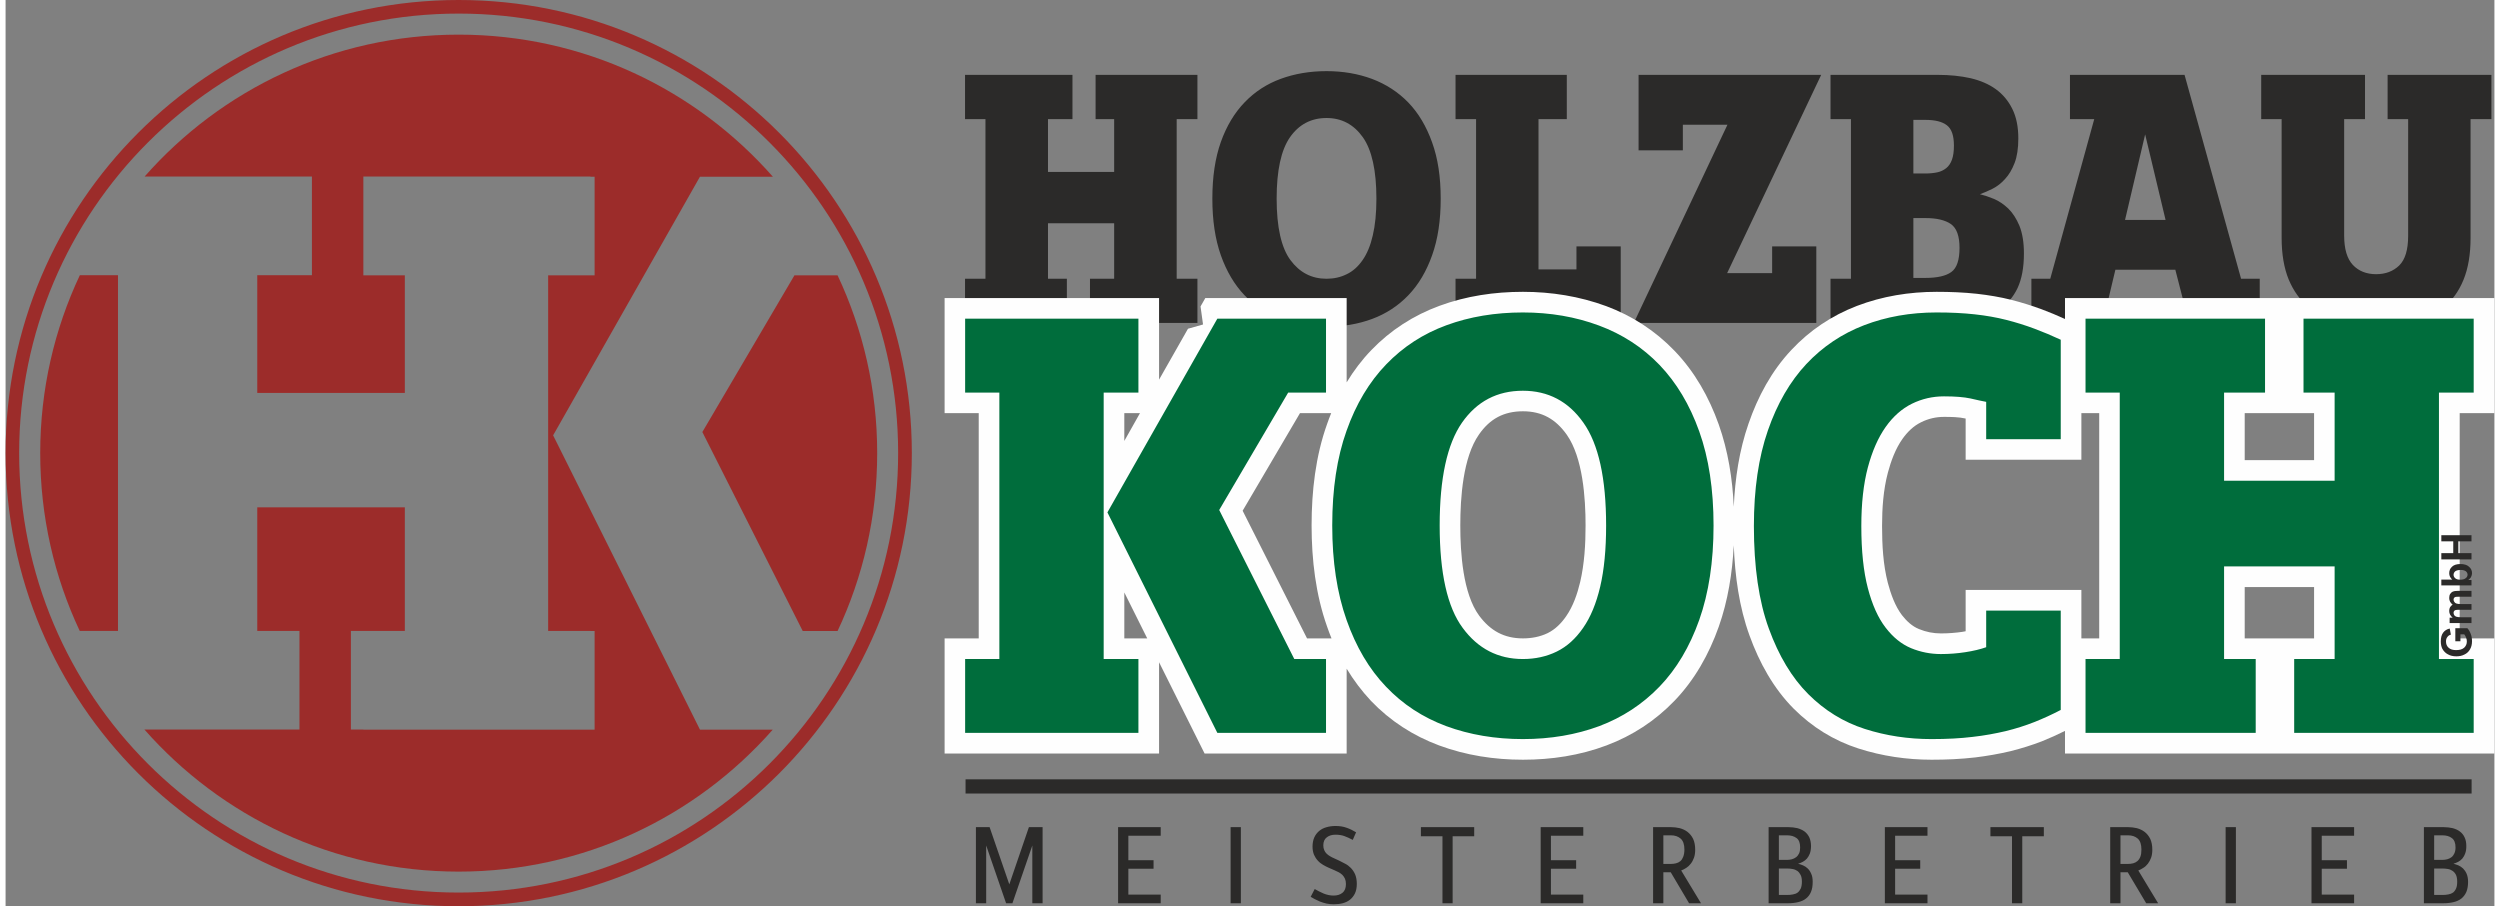
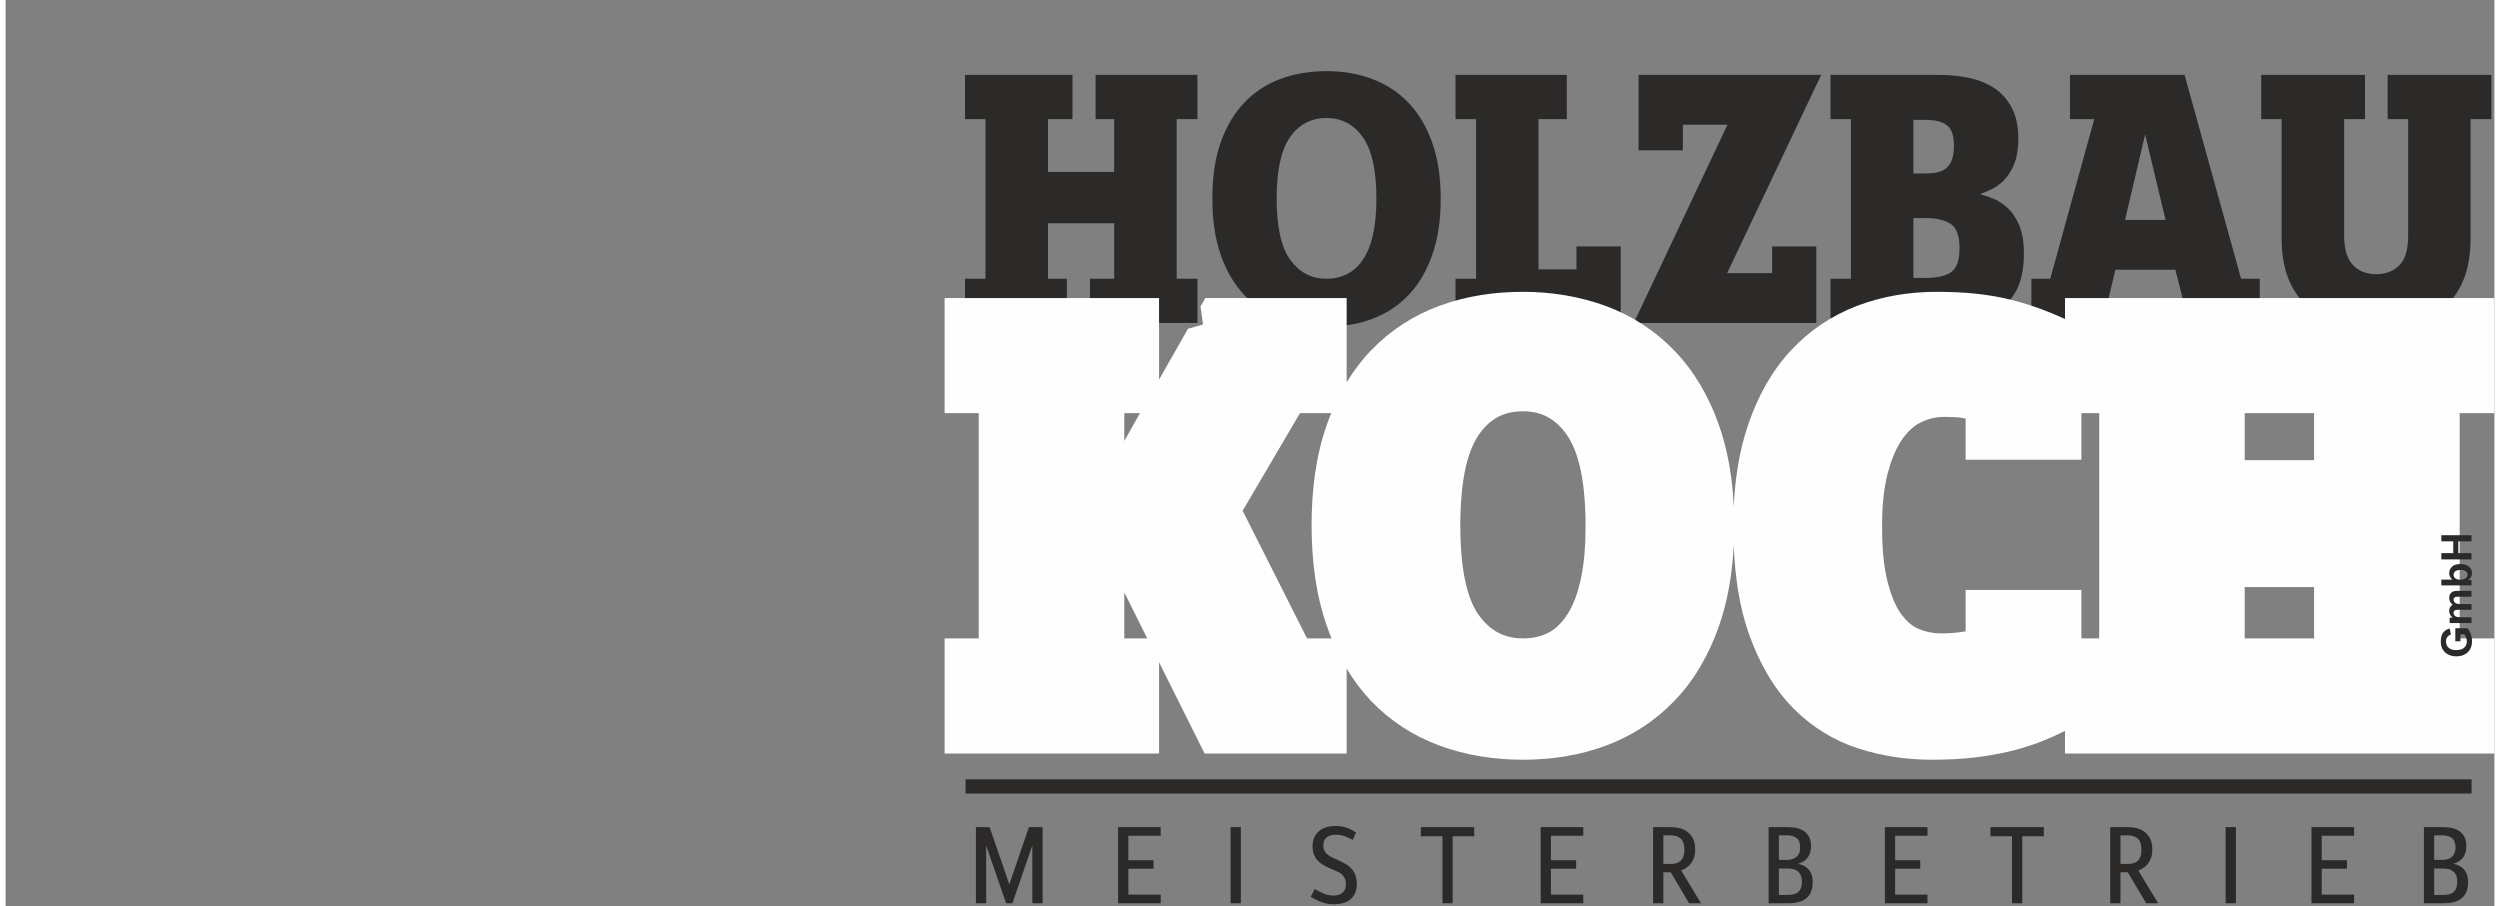
<svg xmlns="http://www.w3.org/2000/svg" xml:space="preserve" width="240px" height="87px" style="shape-rendering:geometricPrecision; text-rendering:geometricPrecision; image-rendering:optimizeQuality; fill-rule:evenodd; clip-rule:evenodd" viewBox="0 0 240 87.39">
  <rect x="0" y="0" width="240" height="87.39" fill="#808080" stroke="none" />
  <defs>
    <style type="text/css">
   
    .fil3 {fill:#FEFEFE}
    .fil5 {fill:#2B2A29}
    .fil2 {fill:#9C2C2A}
    .fil1 {fill:#2B2A29;fill-rule:nonzero}
    .fil0 {fill:#9C2C2A;fill-rule:nonzero}
    .fil4 {fill:#006D3C;fill-rule:nonzero}
   
  </style>
  </defs>
  <g id="Ebene_x0020_1">
-     <path class="fil0" d="M43.69 0c12.07,0 22.99,4.89 30.9,12.8 7.9,7.9 12.8,18.83 12.8,30.89 0,12.07 -4.9,22.99 -12.8,30.9 -7.91,7.9 -18.83,12.8 -30.9,12.8 -12.06,0 -22.99,-4.9 -30.89,-12.8 -7.91,-7.91 -12.8,-18.83 -12.8,-30.9 0,-12.06 4.89,-22.99 12.8,-30.89 7.9,-7.91 18.83,-12.8 30.89,-12.8zm29.97 13.73c-7.67,-7.67 -18.27,-12.42 -29.97,-12.42 -11.7,0 -22.29,4.75 -29.96,12.42 -7.67,7.67 -12.42,18.26 -12.42,29.96 0,11.7 4.75,22.3 12.42,29.97 7.67,7.67 18.26,12.41 29.96,12.41 11.7,0 22.3,-4.74 29.97,-12.41 7.67,-7.67 12.41,-18.27 12.41,-29.97 0,-11.7 -4.74,-22.29 -12.41,-29.96z" />
    <path class="fil1" d="M104.57 31.14l0 -4.26 2.33 0 0 -5.35 -6.38 0 0 5.35 1.82 0 0 4.26 -9.82 0 0 -4.26 1.97 0 0 -15.39 -1.97 0 0 -4.27 10.36 0 0 4.27 -2.36 0 0 5.09 6.38 0 0 -5.09 -1.79 0 0 -4.27 9.82 0 0 4.27 -2 0 0 15.39 2 0 0 4.26 -10.36 0zm33.82 -11.98c0,2.08 -0.27,3.9 -0.83,5.46 -0.55,1.55 -1.31,2.83 -2.29,3.85 -0.98,1.02 -2.14,1.78 -3.48,2.28 -1.34,0.5 -2.81,0.75 -4.41,0.75 -1.6,0 -3.08,-0.25 -4.43,-0.75 -1.35,-0.5 -2.51,-1.26 -3.48,-2.28 -0.97,-1.02 -1.73,-2.3 -2.28,-3.85 -0.55,-1.56 -0.82,-3.38 -0.82,-5.46 0,-2.1 0.27,-3.92 0.82,-5.47 0.55,-1.54 1.32,-2.82 2.3,-3.83 0.98,-1.02 2.14,-1.77 3.48,-2.26 1.34,-0.49 2.81,-0.74 4.41,-0.74 1.58,0 3.04,0.25 4.39,0.75 1.35,0.51 2.52,1.27 3.5,2.28 0.98,1.02 1.74,2.3 2.29,3.84 0.56,1.54 0.83,3.35 0.83,5.43zm-6.2 0c0,-2.72 -0.44,-4.7 -1.31,-5.93 -0.88,-1.23 -2.04,-1.85 -3.5,-1.85 -1.48,0 -2.66,0.62 -3.52,1.85 -0.86,1.23 -1.29,3.21 -1.29,5.93 0,2.75 0.45,4.73 1.33,5.92 0.89,1.2 2.04,1.8 3.48,1.8 0.72,0 1.37,-0.15 1.95,-0.44 0.59,-0.28 1.1,-0.74 1.53,-1.36 0.43,-0.62 0.76,-1.41 0.98,-2.38 0.23,-0.97 0.35,-2.15 0.35,-3.54zm7.63 11.98l0 -4.26 1.98 0 0 -15.39 -1.98 0 0 -4.27 10.73 0 0 4.27 -2.73 0 0 14.49 3.66 0 0 -2.22 4.27 0 0 7.38 -15.93 0zm26.19 -4.8l4.34 0 0 -2.58 4.26 0 0 7.38 -17.6 0 9.03 -19.11 -4.3 0 0 2.47 -4.27 0 0 -7.28 17.61 0 -9.07 19.12zm28.62 -1.9c0,1.36 -0.21,2.47 -0.61,3.33 -0.41,0.86 -0.98,1.54 -1.71,2.05 -0.73,0.5 -1.6,0.85 -2.61,1.04 -1.02,0.19 -2.13,0.28 -3.32,0.28l-10.4 0 0 -4.26 1.97 0 0 -15.39 -1.97 0 0 -4.27 10.36 0c1.15,0 2.2,0.11 3.14,0.32 0.94,0.22 1.76,0.57 2.44,1.06 0.68,0.49 1.21,1.13 1.59,1.9 0.39,0.78 0.58,1.73 0.58,2.85 0,0.96 -0.12,1.75 -0.36,2.37 -0.24,0.62 -0.54,1.14 -0.92,1.54 -0.36,0.41 -0.77,0.72 -1.2,0.94 -0.43,0.21 -0.83,0.39 -1.22,0.53 0.41,0.1 0.86,0.25 1.35,0.45 0.49,0.21 0.95,0.52 1.38,0.93 0.43,0.42 0.79,0.98 1.08,1.67 0.28,0.7 0.43,1.58 0.43,2.66zm-6.21 -0.54c0,-1.15 -0.28,-1.91 -0.84,-2.3 -0.56,-0.38 -1.37,-0.57 -2.42,-0.57l-1.19 0 0 5.77 1.15 0c1.15,0 1.99,-0.19 2.51,-0.57 0.53,-0.38 0.79,-1.16 0.79,-2.33zm-0.54 -9.86c0,-0.96 -0.22,-1.61 -0.68,-1.96 -0.45,-0.35 -1.14,-0.52 -2.08,-0.52l-1.15 0 0 5.17 1.15 0c0.43,0 0.82,-0.04 1.15,-0.11 0.33,-0.07 0.62,-0.21 0.86,-0.4 0.24,-0.19 0.43,-0.46 0.56,-0.82 0.13,-0.36 0.19,-0.81 0.19,-1.36zm22.67 17.1l-1.32 -5.13 -5.78 0 -1.22 5.13 -6.88 0 0 -4.26 1.82 0 4.24 -15.39 -2.34 0 0 -4.27 11.05 0 5.45 19.66 1.8 0 0 4.26 -6.82 0zm-4.23 -18.18l-1.94 8.25 3.91 0 -1.97 -8.25zm31.38 -1.47l0 11.44c0,1.6 -0.23,2.95 -0.68,4.05 -0.45,1.1 -1.09,1.99 -1.9,2.66 -0.81,0.67 -1.78,1.14 -2.89,1.43 -1.11,0.29 -2.32,0.43 -3.64,0.43 -1.31,0 -2.53,-0.15 -3.64,-0.45 -1.11,-0.3 -2.07,-0.78 -2.89,-1.45 -0.81,-0.67 -1.44,-1.55 -1.9,-2.65 -0.45,-1.1 -0.68,-2.44 -0.68,-4.02l0 -11.44 -1.97 0 0 -4.27 10.01 0 0 4.27 -2.01 0 0 11.22c0,1.3 0.28,2.24 0.84,2.84 0.56,0.59 1.31,0.89 2.24,0.89 0.91,0 1.65,-0.28 2.23,-0.84 0.57,-0.56 0.86,-1.51 0.86,-2.85l0 -11.26 -1.98 0 0 -4.27 10.01 0 0 4.27 -2.01 0z" />
-     <path class="fil2" d="M43.69 3.34c12.07,0 22.9,5.3 30.3,13.7l-7.03 0 -14.16 24.94 14.16 28.38 7.02 0c-7.39,8.39 -18.22,13.69 -30.29,13.69 -12.07,0 -22.9,-5.3 -30.3,-13.7l14.95 0 0 -9.51 -4.07 0 0 -11.92 14.23 0 0 11.92 -5.2 0 0 9.51 1.2 0 0 0.01 22.3 0 0 -9.51 -0.4 0 0 -0.01 -4.08 0 0 -34.29 4.48 0 0 -9.51 -0.4 0 0 -0.02 -21.9 0 0 0.02 0 0 0 9.51 4 0 0 11.34 -14.23 0 0 -11.35 5.27 0 0 -9.52 -16.13 0c7.39,-8.39 18.22,-13.68 30.28,-13.68zm36.54 23.21c2.45,5.2 3.82,11.01 3.82,17.14 0,6.14 -1.37,11.95 -3.82,17.16l-3.36 0 -9.68 -19.19 8.88 -15.11 4.16 0zm-73.08 34.29c-2.45,-5.21 -3.81,-11.02 -3.81,-17.15 0,-6.13 1.37,-11.95 3.82,-17.15l3.68 0 0 34.3 -3.69 0z" />
    <path class="fil1" d="M99.01 87.1l0 -5.57 -1.92 5.57 -0.61 0 -1.92 -5.57 0 5.57 -0.99 0 0 -7.34 1.32 0 1.9 5.52 1.89 -5.52 1.32 0 0 7.34 -0.99 0zm8.27 0l0 -7.34 4.11 0 0 0.83 -3.12 0 0 2.36 2.43 0 0 0.82 -2.43 0 0 2.5 3.12 0 0 0.83 -4.11 0zm10.85 0l0 -7.34 0.99 0 0 7.34 -0.99 0zm12.17 -1.88c0,0.37 -0.06,0.68 -0.18,0.93 -0.12,0.25 -0.28,0.45 -0.48,0.61 -0.2,0.16 -0.44,0.27 -0.7,0.34 -0.27,0.07 -0.56,0.1 -0.87,0.1 -0.25,0 -0.48,-0.02 -0.7,-0.07 -0.22,-0.05 -0.43,-0.12 -0.62,-0.19 -0.19,-0.08 -0.36,-0.16 -0.51,-0.24 -0.15,-0.08 -0.28,-0.15 -0.39,-0.22l0.39 -0.75c0.25,0.15 0.54,0.29 0.85,0.43 0.32,0.13 0.64,0.2 0.97,0.2 0.35,0 0.64,-0.09 0.86,-0.27 0.22,-0.18 0.33,-0.46 0.33,-0.84 0,-0.2 -0.03,-0.37 -0.09,-0.51 -0.07,-0.15 -0.15,-0.27 -0.25,-0.37 -0.09,-0.09 -0.21,-0.18 -0.34,-0.25 -0.13,-0.07 -0.27,-0.13 -0.4,-0.19l-0.55 -0.24c-0.19,-0.08 -0.38,-0.18 -0.57,-0.29 -0.19,-0.11 -0.36,-0.24 -0.51,-0.41 -0.15,-0.16 -0.27,-0.35 -0.37,-0.57 -0.09,-0.22 -0.14,-0.48 -0.14,-0.78 0,-0.34 0.06,-0.64 0.17,-0.89 0.12,-0.26 0.28,-0.46 0.48,-0.63 0.2,-0.16 0.43,-0.28 0.69,-0.35 0.27,-0.08 0.56,-0.12 0.87,-0.12 0.42,0 0.79,0.06 1.1,0.18 0.32,0.11 0.61,0.26 0.89,0.43l-0.32 0.73c-0.3,-0.16 -0.58,-0.28 -0.82,-0.37 -0.25,-0.09 -0.54,-0.13 -0.85,-0.13 -0.33,0 -0.61,0.08 -0.83,0.25 -0.23,0.17 -0.34,0.43 -0.34,0.78 0,0.18 0.03,0.33 0.09,0.46 0.05,0.13 0.13,0.24 0.22,0.33 0.1,0.1 0.21,0.18 0.33,0.25 0.13,0.08 0.25,0.14 0.39,0.2l0.5 0.23c0.19,0.09 0.38,0.19 0.58,0.3 0.2,0.1 0.38,0.24 0.55,0.41 0.16,0.17 0.3,0.37 0.41,0.62 0.1,0.24 0.16,0.55 0.16,0.9zm9.24 -4.58l0 6.46 -0.98 0 0 -6.46 -2.08 0 0 -0.88 5.14 0 0 0.88 -2.08 0zm8.49 6.46l0 -7.34 4.11 0 0 0.83 -3.12 0 0 2.36 2.43 0 0 0.82 -2.43 0 0 2.5 3.12 0 0 0.83 -4.11 0zm14.31 0l-1.77 -2.99 -0.71 0 0 2.99 -0.99 0 0 -7.34 1.71 0c0.29,0 0.58,0.04 0.86,0.1 0.28,0.08 0.53,0.19 0.75,0.36 0.22,0.17 0.4,0.39 0.54,0.67 0.13,0.28 0.2,0.63 0.2,1.05 0,0.3 -0.04,0.56 -0.12,0.78 -0.08,0.22 -0.18,0.41 -0.31,0.57 -0.12,0.16 -0.27,0.3 -0.43,0.4 -0.17,0.11 -0.33,0.19 -0.49,0.25l1.91 3.16 -1.15 0zm-0.45 -5.18c0,-0.49 -0.12,-0.84 -0.36,-1.05 -0.24,-0.21 -0.55,-0.32 -0.94,-0.32l-0.73 0 0 2.76 0.72 0c0.17,0 0.34,-0.02 0.5,-0.06 0.16,-0.04 0.3,-0.11 0.42,-0.21 0.12,-0.1 0.21,-0.25 0.28,-0.43 0.07,-0.18 0.11,-0.42 0.11,-0.69zm12.37 3.12c0,0.39 -0.05,0.71 -0.17,0.98 -0.11,0.26 -0.27,0.47 -0.48,0.63 -0.2,0.16 -0.45,0.27 -0.74,0.34 -0.29,0.07 -0.61,0.11 -0.97,0.11l-1.89 0 0 -7.34 1.88 0c0.33,0 0.63,0.04 0.9,0.1 0.27,0.08 0.5,0.18 0.7,0.33 0.19,0.15 0.34,0.34 0.45,0.57 0.1,0.23 0.16,0.5 0.16,0.83 0,0.27 -0.04,0.51 -0.11,0.71 -0.08,0.2 -0.17,0.36 -0.29,0.5 -0.12,0.13 -0.25,0.23 -0.4,0.31 -0.15,0.08 -0.3,0.14 -0.45,0.18 0.16,0.04 0.32,0.09 0.48,0.16 0.17,0.07 0.32,0.17 0.45,0.3 0.14,0.13 0.25,0.3 0.34,0.51 0.1,0.21 0.14,0.47 0.14,0.78zm-1.04 -0.02c0,-0.27 -0.04,-0.48 -0.12,-0.64 -0.08,-0.16 -0.18,-0.29 -0.31,-0.39 -0.13,-0.09 -0.29,-0.16 -0.46,-0.19 -0.17,-0.03 -0.35,-0.05 -0.54,-0.05l-0.79 0 0 2.55 0.78 0c0.2,0 0.4,-0.01 0.57,-0.05 0.18,-0.03 0.34,-0.09 0.46,-0.18 0.12,-0.09 0.22,-0.23 0.3,-0.39 0.07,-0.17 0.11,-0.39 0.11,-0.66zm-0.17 -3.3c0,-0.43 -0.11,-0.73 -0.34,-0.9 -0.24,-0.18 -0.54,-0.27 -0.93,-0.27l-0.78 0 0 2.37 0.78 0c0.16,0 0.31,-0.02 0.47,-0.06 0.15,-0.04 0.29,-0.11 0.41,-0.2 0.12,-0.09 0.22,-0.22 0.29,-0.37 0.07,-0.15 0.1,-0.34 0.1,-0.57zm8.17 5.38l0 -7.34 4.11 0 0 0.83 -3.12 0 0 2.36 2.42 0 0 0.82 -2.42 0 0 2.5 3.12 0 0 0.83 -4.11 0zm13.25 -6.46l0 6.46 -0.99 0 0 -6.46 -2.08 0 0 -0.88 5.15 0 0 0.88 -2.08 0zm11.95 6.46l-1.78 -2.99 -0.7 0 0 2.99 -0.99 0 0 -7.34 1.71 0c0.29,0 0.58,0.04 0.86,0.1 0.28,0.08 0.53,0.19 0.75,0.36 0.22,0.17 0.4,0.39 0.54,0.67 0.13,0.28 0.2,0.63 0.2,1.05 0,0.3 -0.04,0.56 -0.12,0.78 -0.08,0.22 -0.19,0.41 -0.31,0.57 -0.12,0.16 -0.27,0.3 -0.44,0.4 -0.16,0.11 -0.32,0.19 -0.48,0.25l1.91 3.16 -1.15 0zm-0.46 -5.18c0,-0.49 -0.12,-0.84 -0.35,-1.05 -0.24,-0.21 -0.55,-0.32 -0.94,-0.32l-0.73 0 0 2.76 0.72 0c0.17,0 0.34,-0.02 0.5,-0.06 0.15,-0.04 0.29,-0.11 0.41,-0.21 0.12,-0.1 0.22,-0.25 0.29,-0.43 0.07,-0.18 0.1,-0.42 0.1,-0.69zm8.12 5.18l0 -7.34 0.99 0 0 7.34 -0.99 0zm8.28 0l0 -7.34 4.11 0 0 0.83 -3.12 0 0 2.36 2.43 0 0 0.82 -2.43 0 0 2.5 3.12 0 0 0.83 -4.11 0zm15.1 -2.06c0,0.39 -0.06,0.71 -0.17,0.98 -0.12,0.26 -0.28,0.47 -0.48,0.63 -0.21,0.16 -0.45,0.27 -0.74,0.34 -0.29,0.07 -0.62,0.11 -0.98,0.11l-1.89 0 0 -7.34 1.88 0c0.33,0 0.63,0.04 0.9,0.1 0.28,0.08 0.51,0.18 0.7,0.33 0.2,0.15 0.35,0.34 0.45,0.57 0.11,0.23 0.16,0.5 0.16,0.83 0,0.27 -0.03,0.51 -0.11,0.71 -0.07,0.2 -0.17,0.36 -0.28,0.5 -0.12,0.13 -0.25,0.23 -0.4,0.31 -0.16,0.08 -0.3,0.14 -0.45,0.18 0.15,0.04 0.31,0.09 0.48,0.16 0.16,0.07 0.31,0.17 0.45,0.3 0.13,0.13 0.25,0.3 0.34,0.51 0.09,0.21 0.14,0.47 0.14,0.78zm-1.05 -0.02c0,-0.27 -0.04,-0.48 -0.11,-0.64 -0.08,-0.16 -0.18,-0.29 -0.32,-0.39 -0.13,-0.09 -0.28,-0.16 -0.45,-0.19 -0.18,-0.03 -0.36,-0.05 -0.55,-0.05l-0.79 0 0 2.55 0.78 0c0.21,0 0.4,-0.01 0.58,-0.05 0.18,-0.03 0.33,-0.09 0.46,-0.18 0.12,-0.09 0.22,-0.23 0.29,-0.39 0.08,-0.17 0.11,-0.39 0.11,-0.66zm-0.16 -3.3c0,-0.43 -0.12,-0.73 -0.35,-0.9 -0.23,-0.18 -0.54,-0.27 -0.93,-0.27l-0.78 0 0 2.37 0.78 0c0.16,0 0.32,-0.02 0.48,-0.06 0.15,-0.04 0.29,-0.11 0.41,-0.2 0.12,-0.09 0.21,-0.22 0.28,-0.37 0.07,-0.15 0.11,-0.34 0.11,-0.57z" />
    <path class="fil3" d="M166.65 52.59c-0.14,2.67 -0.56,5.34 -1.45,7.85 -0.94,2.65 -2.32,5.12 -4.28,7.15 -1.85,1.92 -4.04,3.35 -6.54,4.29 -2.58,0.97 -5.31,1.38 -8.06,1.38 -2.76,0 -5.5,-0.42 -8.09,-1.38 -2.5,-0.93 -4.71,-2.36 -6.56,-4.29 -0.9,-0.96 -1.68,-2 -2.35,-3.11l0 8.18 -13.7 0 -4.39 -8.8 0 8.8 -20.68 0 0 -11.1 3.29 0 0 -21.72 -3.29 0 0 -11.1 20.68 0 0 7.87 2.79 -4.91 1.45 -0.41 -0.24 -1.74 0.46 -0.81 13.63 0 0 8.13c0.68,-1.12 1.47,-2.17 2.39,-3.12 1.85,-1.92 4.06,-3.34 6.56,-4.26 2.58,-0.95 5.3,-1.35 8.05,-1.35 2.74,0 5.45,0.43 8.03,1.38 2.5,0.93 4.72,2.37 6.57,4.29 1.96,2.03 3.34,4.48 4.28,7.12 0.9,2.54 1.33,5.25 1.45,7.94 0.12,-2.72 0.53,-5.45 1.42,-8.01 0.9,-2.62 2.23,-5.09 4.14,-7.12 1.77,-1.89 3.89,-3.31 6.31,-4.24 2.46,-0.94 5.06,-1.36 7.69,-1.36 1.3,0 2.6,0.05 3.89,0.19 1.13,0.13 2.24,0.31 3.34,0.59 0.98,0.25 1.94,0.55 2.89,0.9 0.77,0.29 1.52,0.6 2.26,0.94l0 -2.02 41.41 0 0 11.1 -3.35 0 0 21.72 3.35 0 0 11.1 -41.41 0 0 -2.18c-0.72,0.36 -1.47,0.7 -2.22,1 -0.98,0.38 -1.99,0.69 -3.01,0.95 -1.14,0.27 -2.29,0.47 -3.44,0.61 -1.39,0.16 -2.79,0.22 -4.19,0.22 -2.4,0 -4.77,-0.35 -7.05,-1.08 -2.39,-0.77 -4.48,-2.07 -6.25,-3.84 -1.96,-1.97 -3.32,-4.45 -4.26,-7.05 -1,-2.74 -1.41,-5.75 -1.52,-8.7zm-38.82 -12.75l-3.01 0 -5.53 9.41 6.21 12.31 2.36 0c-0.15,-0.37 -0.29,-0.74 -0.42,-1.12 -1.11,-3.12 -1.5,-6.48 -1.5,-9.77 0,-3.3 0.38,-6.68 1.5,-9.8 0.12,-0.35 0.25,-0.69 0.39,-1.03zm92.05 0l-3.96 0 0 4.53 6.69 0 0 -4.53 -2.73 0zm-1.16 21.72l3.89 0 0 -4.95 -6.69 0 0 4.95 2.8 0zm-108.63 0l-2.21 -4.43 0 4.43 2.21 0zm90.08 0l1.72 0 0 -21.72 -1.72 0 0 4.49 -11.16 0 0 -3.97c-0.66,-0.15 -1.41,-0.16 -2.09,-0.16 -0.77,0 -1.51,0.17 -2.21,0.52 -0.74,0.36 -1.32,0.94 -1.79,1.6 -0.68,0.96 -1.11,2.14 -1.41,3.26 -0.44,1.66 -0.56,3.44 -0.56,5.15 0,1.81 0.1,3.73 0.56,5.49 0.28,1.05 0.69,2.22 1.36,3.1 0.44,0.56 0.97,1.07 1.64,1.34 0.68,0.28 1.38,0.42 2.11,0.42 0.7,0 1.39,-0.05 2.07,-0.15 0.11,-0.02 0.21,-0.04 0.32,-0.06l0 -3.98 11.16 0 0 4.67zm-90.78 -21.72l-1.51 0 0 2.68 1.51 -2.68zm42.97 10.83c0,-2.64 -0.26,-6.55 -1.82,-8.76 -1.06,-1.49 -2.38,-2.25 -4.22,-2.25 -1.85,0 -3.19,0.73 -4.24,2.24 -1.55,2.21 -1.8,6.13 -1.8,8.77 0,2.59 0.24,6.56 1.82,8.7 1.08,1.45 2.4,2.19 4.22,2.19 0.83,0 1.64,-0.15 2.39,-0.51 0.74,-0.37 1.32,-0.96 1.78,-1.63 0.67,-0.96 1.08,-2.16 1.35,-3.3 0.41,-1.76 0.52,-3.64 0.52,-5.45z" />
-     <path class="fil4" d="M92.53 70.67l0 -7.12 3.3 0 0 -25.69 -3.3 0 0 -7.13 16.71 0 0 7.13 -3.35 0 0 25.69 3.35 0 0 7.12 -16.71 0zm24.32 0l-10.6 -21.26 10.6 -18.68 10.48 0 0 7.13 -3.65 0 -6.65 11.32 7.24 14.37 3.06 0 0 7.12 -10.48 0zm47.85 -20c0,3.48 -0.46,6.51 -1.38,9.11 -0.92,2.59 -2.2,4.74 -3.83,6.43 -1.64,1.7 -3.58,2.97 -5.81,3.81 -2.24,0.83 -4.69,1.25 -7.37,1.25 -2.67,0 -5.14,-0.42 -7.39,-1.25 -2.26,-0.84 -4.2,-2.11 -5.81,-3.81 -1.62,-1.69 -2.89,-3.84 -3.8,-6.43 -0.92,-2.6 -1.38,-5.63 -1.38,-9.11 0,-3.51 0.46,-6.56 1.38,-9.13 0.91,-2.58 2.19,-4.71 3.83,-6.41 1.64,-1.7 3.57,-2.95 5.81,-3.77 2.23,-0.82 4.69,-1.23 7.36,-1.23 2.64,0 5.08,0.42 7.34,1.26 2.26,0.84 4.2,2.1 5.84,3.8 1.63,1.7 2.91,3.83 3.83,6.41 0.92,2.57 1.38,5.6 1.38,9.07zm-10.36 0c0,-4.55 -0.73,-7.85 -2.19,-9.91 -1.45,-2.06 -3.4,-3.08 -5.84,-3.08 -2.47,0 -4.43,1.02 -5.87,3.08 -1.43,2.06 -2.15,5.36 -2.15,9.91 0,4.59 0.74,7.89 2.22,9.88 1.47,2 3.41,3 5.8,3 1.2,0 2.29,-0.24 3.27,-0.72 0.98,-0.48 1.82,-1.24 2.54,-2.28 0.72,-1.03 1.27,-2.36 1.65,-3.98 0.38,-1.62 0.57,-3.58 0.57,-5.9zm43.84 17.79c-0.84,0.44 -1.69,0.83 -2.55,1.17 -0.86,0.34 -1.78,0.63 -2.75,0.87 -0.98,0.23 -2.05,0.43 -3.21,0.56 -1.15,0.14 -2.47,0.21 -3.95,0.21 -2.24,0 -4.38,-0.32 -6.44,-0.98 -2.05,-0.66 -3.87,-1.78 -5.45,-3.36 -1.57,-1.57 -2.84,-3.68 -3.8,-6.32 -0.96,-2.63 -1.44,-5.93 -1.44,-9.88 0,-3.55 0.45,-6.63 1.35,-9.22 0.9,-2.6 2.14,-4.73 3.71,-6.41 1.58,-1.68 3.44,-2.92 5.57,-3.74 2.14,-0.82 4.46,-1.23 6.98,-1.23 1.36,0 2.59,0.06 3.68,0.18 1.1,0.12 2.12,0.3 3.06,0.54 0.94,0.24 1.83,0.52 2.69,0.84 0.86,0.32 1.71,0.68 2.55,1.07l0 9.59 -7.19 0 0 -3.6c-0.4,-0.08 -0.91,-0.18 -1.53,-0.33 -0.62,-0.13 -1.46,-0.2 -2.54,-0.2 -1.08,0 -2.11,0.23 -3.09,0.71 -0.97,0.48 -1.82,1.23 -2.54,2.25 -0.72,1.02 -1.29,2.32 -1.71,3.89 -0.42,1.58 -0.63,3.47 -0.63,5.66 0,2.4 0.21,4.39 0.63,5.99 0.42,1.6 0.99,2.87 1.71,3.8 0.72,0.94 1.54,1.6 2.45,1.98 0.92,0.38 1.88,0.57 2.88,0.57 0.8,0 1.59,-0.06 2.36,-0.18 0.78,-0.12 1.45,-0.28 2.01,-0.48l0 -3.53 7.19 0 0 9.58zm22.51 2.21l0 -7.12 3.9 0 0 -8.93 -10.66 0 0 8.93 3.05 0 0 7.12 -16.41 0 0 -7.12 3.3 0 0 -25.69 -3.3 0 0 -7.13 17.31 0 0 7.13 -3.95 0 0 8.5 10.66 0 0 -8.5 -3 0 0 -7.13 16.41 0 0 7.13 -3.35 0 0 25.69 3.35 0 0 7.12 -17.31 0z" />
    <path class="fil1" d="M236.72 61.84l-0.49 0 0 -1.26 1.16 0c0.12,0.12 0.23,0.3 0.32,0.53 0.09,0.23 0.13,0.47 0.13,0.71 0,0.3 -0.06,0.57 -0.19,0.79 -0.13,0.23 -0.31,0.4 -0.55,0.51 -0.23,0.12 -0.49,0.17 -0.77,0.17 -0.31,0 -0.58,-0.06 -0.81,-0.19 -0.24,-0.12 -0.42,-0.31 -0.55,-0.55 -0.09,-0.19 -0.14,-0.42 -0.14,-0.7 0,-0.36 0.07,-0.64 0.23,-0.85 0.15,-0.2 0.36,-0.33 0.63,-0.39l0.11 0.59c-0.15,0.04 -0.26,0.11 -0.34,0.23 -0.09,0.11 -0.13,0.25 -0.13,0.42 0,0.26 0.08,0.46 0.25,0.61 0.16,0.15 0.4,0.23 0.72,0.23 0.35,0 0.61,-0.08 0.78,-0.23 0.17,-0.16 0.26,-0.36 0.26,-0.6 0,-0.13 -0.02,-0.25 -0.07,-0.37 -0.05,-0.13 -0.11,-0.23 -0.18,-0.32l-0.37 0 0 0.67zm-1.04 -1.76l0 -0.52 0.29 0c-0.22,-0.18 -0.33,-0.4 -0.33,-0.65 0,-0.14 0.03,-0.26 0.08,-0.35 0.06,-0.1 0.14,-0.18 0.25,-0.25 -0.11,-0.09 -0.19,-0.19 -0.25,-0.3 -0.05,-0.1 -0.08,-0.22 -0.08,-0.34 0,-0.16 0.03,-0.29 0.09,-0.39 0.07,-0.11 0.16,-0.19 0.28,-0.24 0.09,-0.04 0.23,-0.06 0.43,-0.06l1.35 0 0 0.56 -1.2 0c-0.21,0 -0.35,0.01 -0.41,0.05 -0.08,0.05 -0.12,0.14 -0.12,0.24 0,0.08 0.03,0.15 0.08,0.22 0.04,0.07 0.11,0.12 0.2,0.15 0.1,0.03 0.24,0.05 0.44,0.05l1.01 0 0 0.55 -1.15 0c-0.21,0 -0.34,0.01 -0.4,0.03 -0.06,0.02 -0.1,0.05 -0.13,0.1 -0.03,0.04 -0.05,0.09 -0.05,0.17 0,0.08 0.03,0.16 0.07,0.23 0.05,0.07 0.12,0.11 0.2,0.14 0.09,0.03 0.24,0.05 0.44,0.05l1.02 0 0 0.56 -2.11 0zm2.11 -3.63l-2.91 0 0 -0.56 1.05 0c-0.19,-0.17 -0.29,-0.38 -0.29,-0.61 0,-0.26 0.09,-0.47 0.28,-0.64 0.18,-0.17 0.45,-0.25 0.8,-0.25 0.36,0 0.64,0.08 0.83,0.26 0.2,0.17 0.29,0.38 0.29,0.62 0,0.12 -0.03,0.24 -0.09,0.36 -0.06,0.12 -0.15,0.21 -0.27,0.3l0.31 0 0 0.52zm-1.09 -0.55c0.21,0 0.38,-0.04 0.48,-0.11 0.15,-0.09 0.23,-0.22 0.23,-0.38 0,-0.12 -0.06,-0.23 -0.16,-0.32 -0.11,-0.08 -0.27,-0.13 -0.5,-0.13 -0.24,0 -0.42,0.05 -0.53,0.13 -0.1,0.09 -0.16,0.2 -0.16,0.34 0,0.13 0.06,0.24 0.16,0.33 0.1,0.09 0.26,0.14 0.48,0.14zm1.09 -1.96l-2.91 0 0 -0.6 1.15 0 0 -1.14 -1.15 0 0 -0.59 2.91 0 0 0.59 -1.27 0 0 1.14 1.27 0 0 0.6z" />
    <polygon class="fil5" points="92.57,75.15 237.8,75.15 237.8,76.52 92.57,76.52 " />
  </g>
</svg>